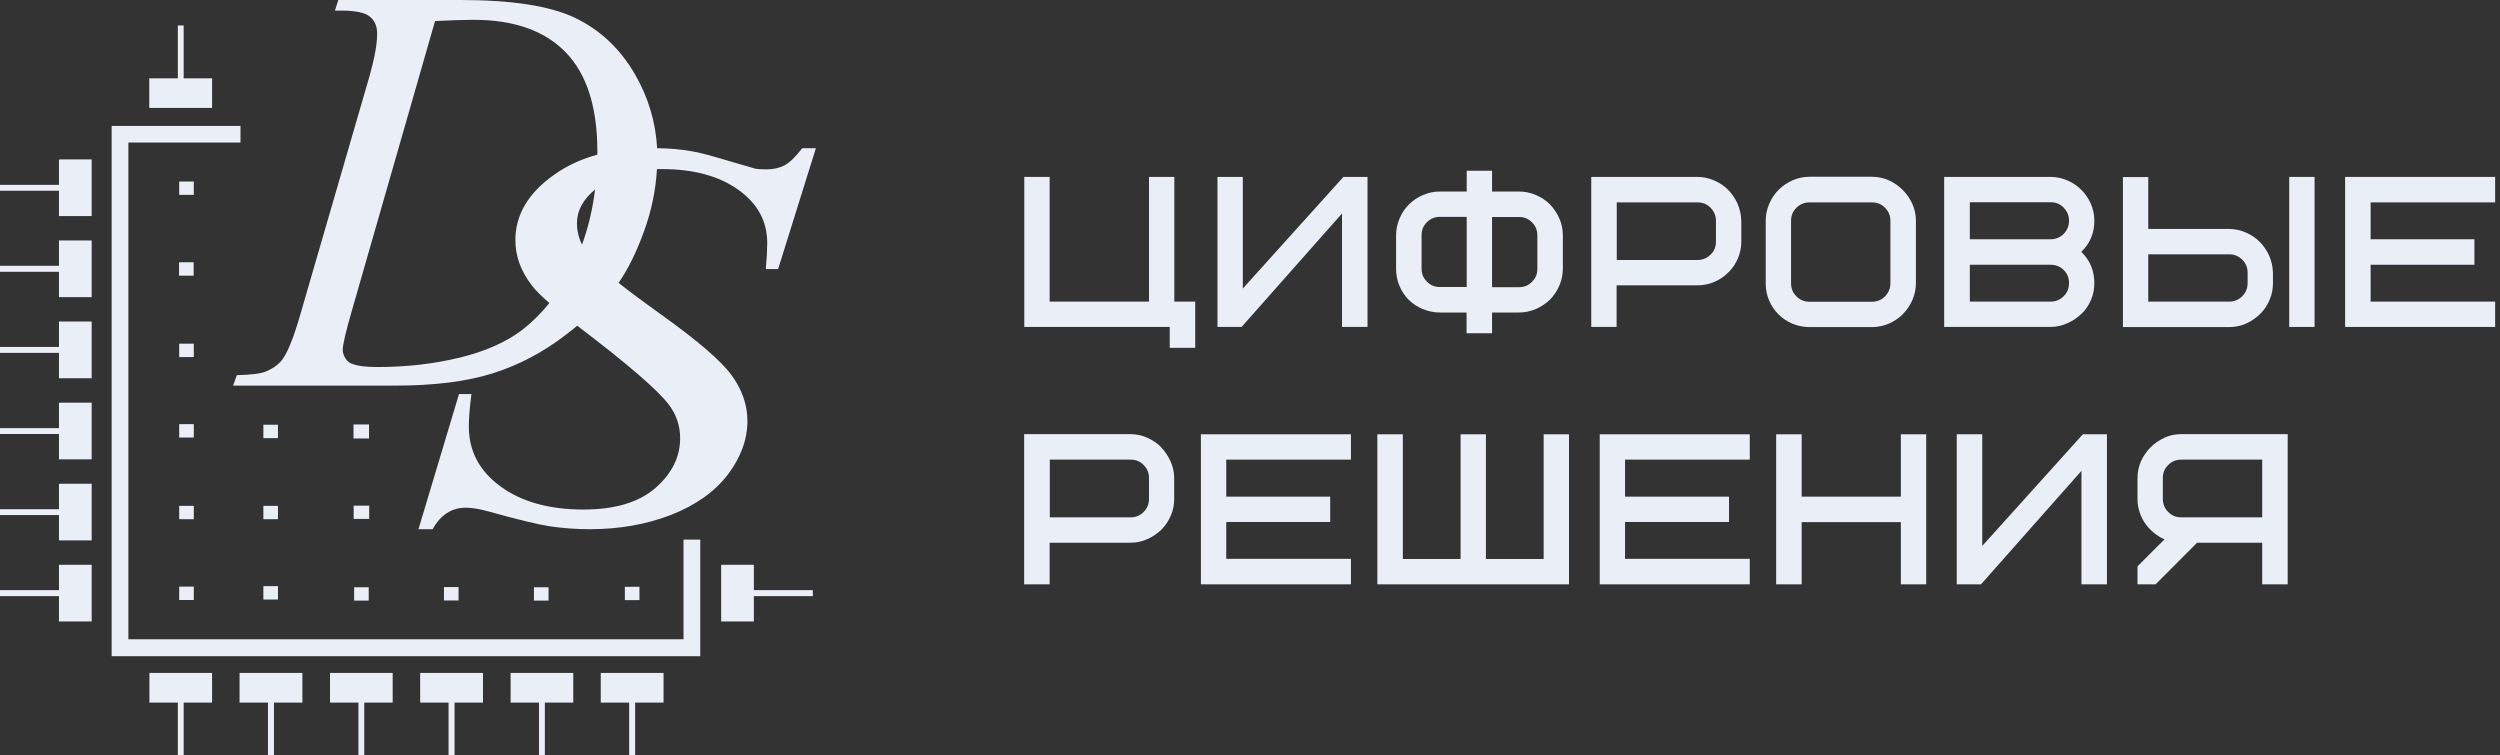
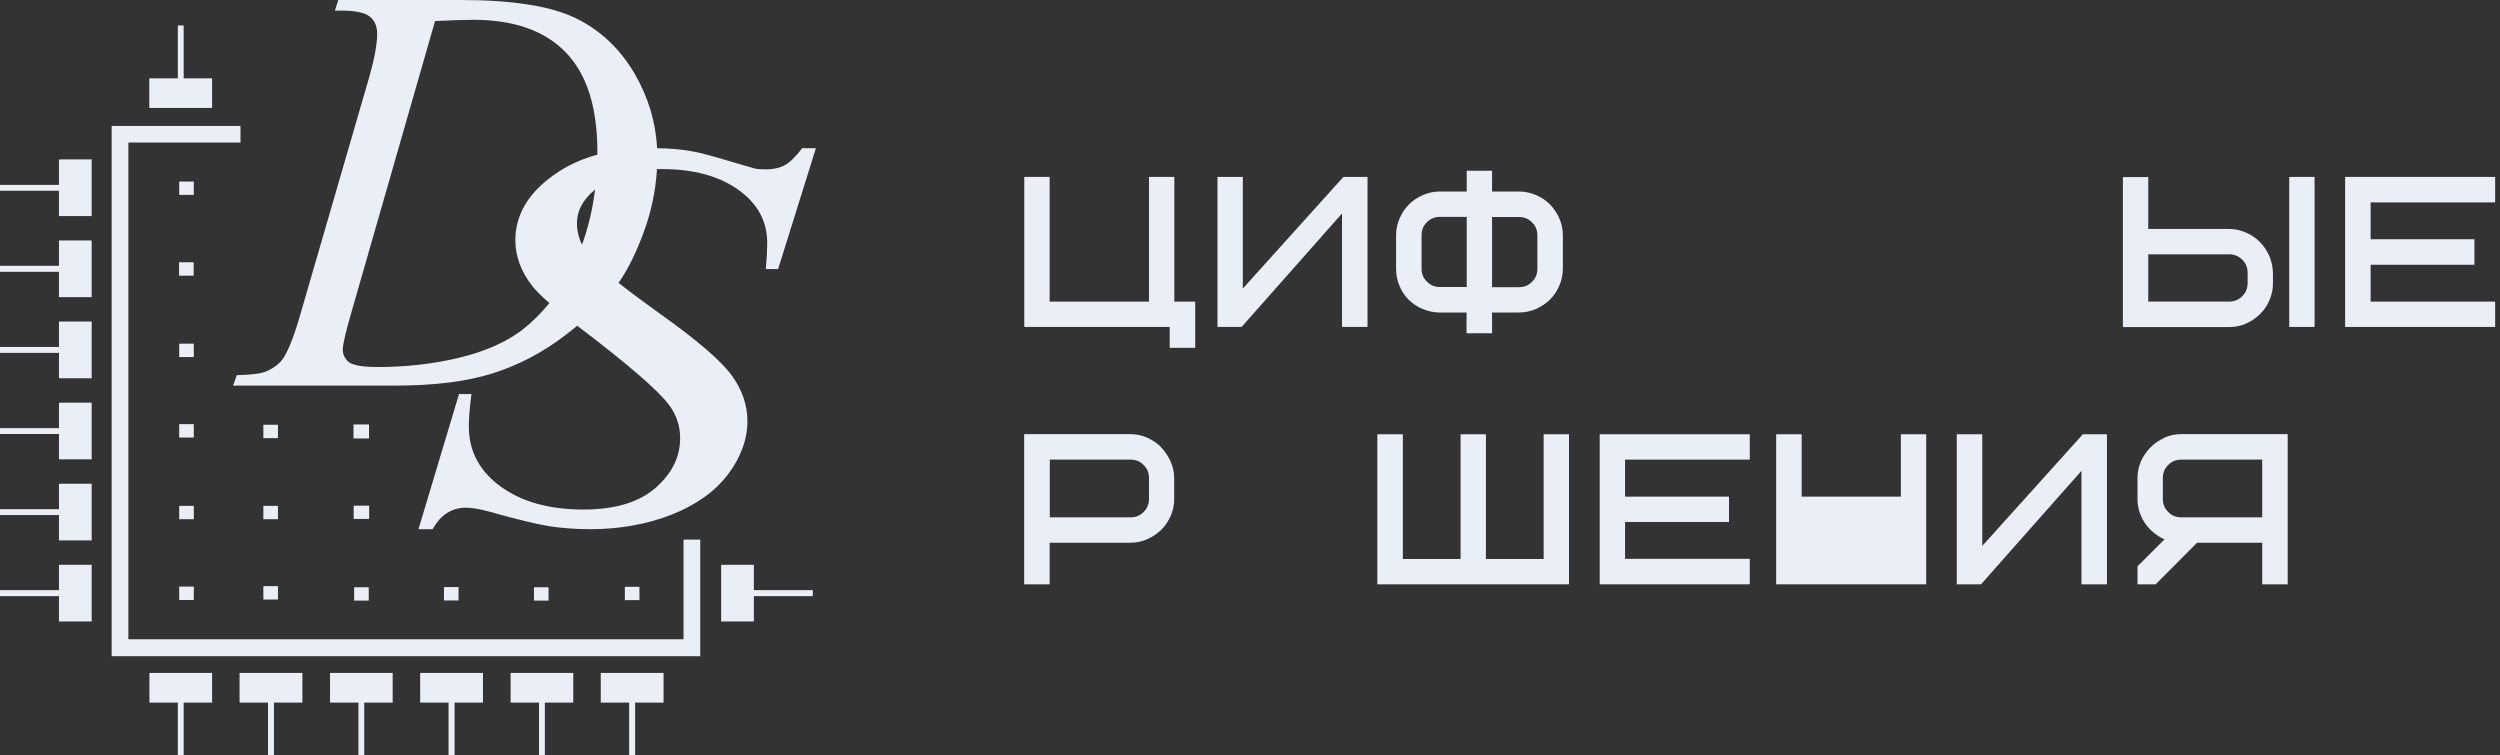
<svg xmlns="http://www.w3.org/2000/svg" width="278" height="84" viewBox="0 0 278 84" fill="none">
  <rect x="0" y="0" width="278" height="84" fill="#333333" stroke="none" />
  <path fill-rule="evenodd" clip-rule="evenodd" d="M130.073 38.679H132.908V33.539H130.585V19.672H127.768V33.539H116.719V19.672H113.901V36.356H130.073V38.679Z" fill="#EAEEF6" />
  <path fill-rule="evenodd" clip-rule="evenodd" d="M149.233 23.737V36.356H152.068V19.672H149.387L138.201 32.087V19.672H135.384V36.356H138.065L149.233 23.737Z" fill="#EAEEF6" />
  <path fill-rule="evenodd" clip-rule="evenodd" d="M160.128 31.916C159.547 31.916 159.069 31.729 158.677 31.319C158.267 30.926 158.079 30.448 158.079 29.867V26.162C158.079 25.581 158.267 25.103 158.677 24.71C159.069 24.317 159.547 24.113 160.128 24.113H163.099V31.916H160.128ZM168.905 24.13C169.486 24.13 169.964 24.317 170.357 24.727C170.767 25.12 170.955 25.598 170.955 26.179V29.884C170.955 30.465 170.767 30.943 170.357 31.336C169.964 31.746 169.486 31.934 168.905 31.934H165.917V24.13H168.905ZM165.917 37.057V34.751H168.905C169.571 34.751 170.203 34.615 170.801 34.358C171.382 34.102 171.911 33.744 172.355 33.317C172.799 32.873 173.14 32.361 173.397 31.763C173.653 31.165 173.789 30.533 173.789 29.867V26.162C173.789 25.496 173.653 24.864 173.397 24.283C173.14 23.703 172.782 23.173 172.355 22.729C171.911 22.285 171.399 21.944 170.801 21.688C170.203 21.431 169.571 21.295 168.905 21.295H165.917V18.989H163.099V21.295H160.128C159.462 21.295 158.83 21.431 158.233 21.688C157.635 21.944 157.105 22.302 156.679 22.729C156.235 23.173 155.893 23.686 155.637 24.283C155.381 24.864 155.244 25.513 155.244 26.162V29.867C155.244 30.55 155.364 31.199 155.62 31.78C155.859 32.378 156.218 32.907 156.644 33.334C157.088 33.761 157.601 34.119 158.198 34.358C158.796 34.615 159.445 34.751 160.111 34.751H163.082V37.057H165.9H165.917Z" fill="#EAEEF6" />
-   <path fill-rule="evenodd" clip-rule="evenodd" d="M179.783 22.507H188.765C189.346 22.507 189.824 22.695 190.217 23.105C190.61 23.515 190.814 23.993 190.814 24.556V26.862C190.814 27.442 190.627 27.92 190.217 28.313C189.807 28.706 189.329 28.911 188.765 28.911H179.783V22.49V22.507ZM192.232 30.26C192.676 29.816 193.017 29.287 193.256 28.723C193.513 28.142 193.632 27.528 193.632 26.862V24.539C193.615 23.856 193.461 23.224 193.205 22.627C192.932 22.029 192.573 21.517 192.146 21.09C191.72 20.663 191.19 20.304 190.61 20.065C190.029 19.809 189.397 19.672 188.748 19.672H176.948V36.356H179.766V31.729H188.748C189.431 31.729 190.08 31.592 190.661 31.336C191.258 31.08 191.771 30.721 192.215 30.26H192.232Z" fill="#EAEEF6" />
-   <path fill-rule="evenodd" clip-rule="evenodd" d="M210.214 24.556V31.489C210.214 32.07 210.009 32.548 209.616 32.958C209.223 33.351 208.728 33.556 208.165 33.556H201.232C200.651 33.556 200.173 33.368 199.763 32.958C199.353 32.548 199.165 32.07 199.165 31.489V24.556C199.165 23.976 199.353 23.497 199.763 23.105C200.156 22.712 200.634 22.507 201.232 22.507H208.165C208.745 22.507 209.223 22.695 209.616 23.105C210.026 23.515 210.214 23.993 210.214 24.556ZM211.597 34.922C212.041 34.495 212.383 33.965 212.656 33.368C212.912 32.787 213.049 32.138 213.049 31.472V24.539C213.049 23.873 212.912 23.241 212.639 22.644C212.366 22.063 212.007 21.534 211.563 21.107C211.119 20.663 210.607 20.304 210.026 20.048C209.445 19.792 208.814 19.655 208.165 19.655H201.232C200.566 19.655 199.934 19.792 199.336 20.048C198.755 20.304 198.226 20.663 197.782 21.107C197.338 21.551 196.997 22.063 196.74 22.661C196.484 23.258 196.348 23.89 196.348 24.556V31.489C196.348 32.172 196.467 32.821 196.723 33.402C196.979 34 197.321 34.512 197.765 34.956C198.209 35.4 198.721 35.742 199.319 35.998C199.917 36.237 200.566 36.373 201.232 36.373H208.165C208.831 36.373 209.463 36.237 210.06 35.98C210.641 35.724 211.17 35.366 211.597 34.939V34.922Z" fill="#EAEEF6" />
-   <path fill-rule="evenodd" clip-rule="evenodd" d="M219.043 29.44H228.026C228.606 29.44 229.084 29.628 229.477 30.021C229.887 30.414 230.075 30.892 230.075 31.472C230.075 32.053 229.887 32.531 229.477 32.941C229.084 33.334 228.606 33.539 228.026 33.539H219.043V29.44ZM228.026 26.605H219.043V22.49H228.026C228.606 22.49 229.084 22.678 229.477 23.088C229.87 23.497 230.075 23.976 230.075 24.539C230.075 25.103 229.887 25.598 229.477 26.008C229.084 26.401 228.606 26.605 228.026 26.605ZM231.492 34.871C231.936 34.444 232.278 33.914 232.517 33.351C232.773 32.77 232.892 32.138 232.892 31.472C232.892 30.123 232.414 28.945 231.441 28.006C232.414 27.067 232.892 25.905 232.892 24.539C232.892 23.856 232.756 23.224 232.483 22.61C232.209 22.029 231.851 21.5 231.407 21.073C230.963 20.646 230.45 20.287 229.853 20.048C229.255 19.792 228.64 19.672 228.008 19.672H216.191V36.356H228.008C228.691 36.356 229.323 36.203 229.921 35.929C230.502 35.673 231.031 35.315 231.475 34.871H231.492Z" fill="#EAEEF6" />
  <path fill-rule="evenodd" clip-rule="evenodd" d="M238.886 28.279H247.868C248.449 28.279 248.927 28.467 249.337 28.877C249.747 29.287 249.935 29.748 249.935 30.328V31.489C249.935 32.07 249.73 32.548 249.337 32.941C248.927 33.351 248.449 33.539 247.868 33.539H238.886V28.279ZM251.352 34.888C251.796 34.444 252.138 33.931 252.377 33.351C252.633 32.77 252.752 32.138 252.752 31.489V30.328C252.735 29.645 252.582 29.013 252.325 28.416C252.052 27.818 251.694 27.306 251.267 26.879C250.84 26.452 250.31 26.093 249.73 25.854C249.149 25.598 248.517 25.461 247.868 25.461H238.886V19.689H236.068V36.373H247.868C248.551 36.373 249.2 36.237 249.798 35.964C250.396 35.69 250.908 35.332 251.352 34.888Z" fill="#EAEEF6" />
  <path d="M257.38 19.672H254.562V36.356H257.38V19.672Z" fill="#EAEEF6" />
  <path fill-rule="evenodd" clip-rule="evenodd" d="M277.461 22.507V19.672H260.777V36.356H277.461V33.539H263.612V29.44H275.156V26.605H263.612V22.507H277.461Z" fill="#EAEEF6" />
  <path fill-rule="evenodd" clip-rule="evenodd" d="M116.737 51.11H125.719C126.299 51.11 126.778 51.298 127.17 51.708C127.58 52.118 127.768 52.579 127.768 53.16V55.465C127.768 56.045 127.58 56.524 127.17 56.934C126.778 57.326 126.299 57.531 125.719 57.531H116.737V51.11ZM129.1 49.71C128.673 49.283 128.144 48.925 127.563 48.668C126.983 48.412 126.351 48.276 125.702 48.276H113.885V64.977H116.719V60.349H125.702C126.385 60.349 127.034 60.212 127.614 59.939C128.195 59.683 128.724 59.307 129.168 58.88C129.595 58.436 129.954 57.907 130.193 57.343C130.449 56.763 130.569 56.131 130.569 55.482V53.16C130.569 52.477 130.415 51.845 130.142 51.247C129.869 50.666 129.51 50.137 129.083 49.71H129.1Z" fill="#EAEEF6" />
-   <path fill-rule="evenodd" clip-rule="evenodd" d="M133.54 64.977H150.224V62.142H136.358V58.044H147.919V55.226H136.358V51.11H150.224V48.293H133.54V64.977Z" fill="#EAEEF6" />
  <path fill-rule="evenodd" clip-rule="evenodd" d="M171.655 62.159H165.234V48.293H162.417V62.159H155.996V48.293H153.161V64.977H174.473V48.293H171.655V62.159Z" fill="#EAEEF6" />
  <path fill-rule="evenodd" clip-rule="evenodd" d="M177.889 64.977H194.573V62.142H180.706V58.044H192.267V55.226H180.706V51.11H194.573V48.293H177.889V64.977Z" fill="#EAEEF6" />
-   <path fill-rule="evenodd" clip-rule="evenodd" d="M211.375 55.226H200.344V48.293H197.509V64.977H200.344V58.061H211.375V64.977H214.193V48.293H211.375V55.226Z" fill="#EAEEF6" />
+   <path fill-rule="evenodd" clip-rule="evenodd" d="M211.375 55.226H200.344V48.293H197.509V64.977H200.344V58.061V64.977H214.193V48.293H211.375V55.226Z" fill="#EAEEF6" />
  <path fill-rule="evenodd" clip-rule="evenodd" d="M220.427 60.707V48.293H217.592V64.977H220.29L231.458 52.357V64.977H234.293V48.293H231.612L220.427 60.707Z" fill="#EAEEF6" />
  <path fill-rule="evenodd" clip-rule="evenodd" d="M251.557 51.11V57.531H242.574C241.994 57.531 241.516 57.343 241.106 56.934C240.713 56.541 240.508 56.063 240.508 55.465V53.16C240.508 52.579 240.696 52.101 241.106 51.708C241.499 51.298 241.994 51.11 242.574 51.11H251.557ZM240.645 48.703C240.047 48.976 239.535 49.334 239.108 49.778C238.681 50.222 238.322 50.735 238.066 51.315C237.81 51.896 237.69 52.528 237.69 53.177V55.482C237.69 56.011 237.776 56.541 237.947 57.019C238.117 57.514 238.356 57.975 238.664 58.368C238.954 58.761 239.33 59.119 239.74 59.427C240.047 59.649 240.354 59.837 240.696 59.973L237.69 62.979V64.977H239.705L244.316 60.349H251.557V64.977H254.391V48.276H242.574C241.891 48.276 241.242 48.412 240.645 48.685V48.703Z" fill="#EAEEF6" />
  <path fill-rule="evenodd" clip-rule="evenodd" d="M66.172 21.073C64.823 22.183 64.157 23.429 64.157 24.829C64.157 25.632 64.345 26.435 64.721 27.203C65.421 25.291 65.899 23.258 66.172 21.073ZM61.066 33.726C60.144 34.87 59.119 35.878 58.009 36.732C56.216 38.081 53.911 39.088 51.093 39.772C48.293 40.455 45.236 40.813 41.957 40.813C40.745 40.813 39.874 40.711 39.328 40.523C38.952 40.42 38.645 40.215 38.44 39.891C38.218 39.567 38.115 39.242 38.115 38.901C38.115 38.32 38.457 36.834 39.157 34.444L48.378 2.34C50.137 2.254 51.572 2.203 52.664 2.203C57.156 2.203 60.588 3.415 62.91 5.823C65.25 8.231 66.428 11.919 66.428 16.872C66.428 16.974 66.428 17.094 66.428 17.196C64.618 17.691 62.996 18.443 61.596 19.45C58.744 21.465 57.309 23.89 57.309 26.708C57.309 28.484 57.924 30.174 59.171 31.78C59.563 32.292 60.195 32.924 61.083 33.692L61.066 33.726ZM46.534 58.846L51.042 43.819H52.425C52.237 45.27 52.135 46.483 52.135 47.439C52.135 50.154 53.313 52.391 55.67 54.099C58.009 55.806 61.083 56.66 64.874 56.66C68.392 56.66 71.056 55.858 72.9 54.252C74.727 52.647 75.632 50.803 75.632 48.72C75.632 47.371 75.223 46.124 74.386 45.014C73.139 43.358 69.758 40.455 64.276 36.288L64.191 36.22C63.781 36.561 63.337 36.903 62.876 37.261C60.4 39.174 57.702 40.591 54.799 41.513C51.879 42.435 48.259 42.879 43.921 42.879H25.922L26.332 41.718C27.989 41.684 29.099 41.53 29.662 41.274C30.499 40.899 31.114 40.42 31.506 39.823C32.104 38.935 32.787 37.159 33.538 34.478L41.069 8.538C41.65 6.506 41.94 4.884 41.94 3.74C41.94 2.92 41.667 2.288 41.121 1.844C40.574 1.4 39.515 1.178 37.927 1.178H37.244L37.62 0H51.196C56.951 0 61.203 0.666 63.969 1.998C66.736 3.33 68.956 5.413 70.612 8.265C72.098 10.844 72.917 13.576 73.071 16.479C74.386 16.496 75.65 16.599 76.828 16.803C77.665 16.923 79.184 17.333 81.387 17.999C82.958 18.46 83.812 18.699 83.966 18.75C84.341 18.819 84.751 18.835 85.213 18.835C85.981 18.835 86.664 18.682 87.228 18.392C87.791 18.101 88.457 17.452 89.208 16.479H90.728L86.527 29.918H85.161C85.264 28.723 85.315 27.75 85.315 27.015C85.315 24.59 84.239 22.627 82.105 21.107C79.953 19.57 77.118 18.801 73.6 18.801C73.412 18.801 73.225 18.801 73.054 18.801C72.917 21.124 72.456 23.395 71.654 25.615C70.8 27.989 69.844 29.935 68.785 31.455C70.031 32.446 71.619 33.624 73.532 34.99C77.545 37.859 80.141 40.079 81.336 41.701C82.514 43.306 83.112 45.014 83.112 46.824C83.112 48.873 82.378 50.871 80.926 52.784C79.458 54.697 77.357 56.182 74.608 57.258C71.876 58.317 68.87 58.846 65.626 58.846C64.02 58.846 62.501 58.727 61.117 58.522C59.717 58.3 57.48 57.753 54.423 56.899C53.382 56.609 52.511 56.455 51.81 56.455C50.222 56.455 48.993 57.258 48.105 58.846H46.585H46.534ZM39.447 47.2H39.31V48.754H41.035V47.2H39.447ZM29.423 47.234H29.287V48.72H30.909V47.234H29.423ZM39.464 56.233H39.328V57.702H41.052V56.233H39.464ZM29.423 56.251H29.287V57.736H30.909V56.251H29.423ZM69.621 65.25H69.485V66.736H71.107V65.25H69.621ZM59.512 65.301H59.376V66.787H60.998V65.301H59.512ZM49.505 65.284H49.369V66.77H50.991V65.284H49.505ZM39.515 65.301H39.379V66.787H41.001V65.301H39.515ZM29.423 65.181H29.287V66.667H30.909V65.181H29.423ZM20.065 65.233H19.928V66.718H21.551V65.233H20.065ZM20.065 56.251H19.928V57.736H21.551V56.251H20.065ZM20.065 47.166H19.928V48.651H21.551V47.166H20.065ZM20.065 38.218H19.928V39.703H21.551V38.218H20.065ZM20.048 29.167H19.911V30.653H21.534V29.167H20.048ZM20.065 20.185H19.928V21.67H21.551V20.185H20.065ZM26.742 15.847H14.276V71.09H76.008V60.007H77.87V72.969H12.415C12.415 53.313 12.415 33.658 12.415 14.003H26.742V15.864V15.847ZM80.346 62.808H83.829V65.626H90.387V66.291H83.829V69.109H80.192V62.808H80.329H80.346ZM66.957 74.83H73.788V78.126H70.629V84H69.963V78.126H66.804V74.83H66.94H66.957ZM56.916 74.83H63.747V78.126H60.588V84H59.939V78.126H56.78V74.83H56.916ZM46.875 74.83H53.706V78.126H50.547V84H49.881V78.126H46.722V74.83H46.858H46.875ZM36.834 74.83H43.665V78.126H40.506V84H39.857V78.126H36.698V74.83H36.834ZM26.793 74.83H33.624V78.126H30.465V84H29.799V78.126H26.64V74.83H26.776H26.793ZM16.752 74.83H23.583V78.126H20.424V84H19.775V78.126H16.616V74.83H16.752ZM6.711 62.808H10.195V69.109H6.557V66.291H0V65.626H6.557V62.808H6.694H6.711ZM6.711 53.791H10.195V60.093H6.557V57.275H0V56.626H6.557V53.809H6.694L6.711 53.791ZM6.711 44.775H10.195V51.076H6.557V48.259H0V47.61H6.557V44.792H6.694L6.711 44.775ZM6.711 35.758H10.195V42.06H6.557V39.242H0V38.576H6.557V35.758H6.694H6.711ZM6.711 26.742H10.195V33.043H6.557V30.226H0V29.56H6.557V26.742H6.694H6.711ZM6.711 17.726H10.195V24.027H6.557V21.209H0V20.56H6.557V17.743H6.694L6.711 17.726ZM19.775 8.709V2.835H20.424V8.709H23.583V12.005H16.599V8.709H19.758H19.775Z" fill="#EAEEF6" />
</svg>